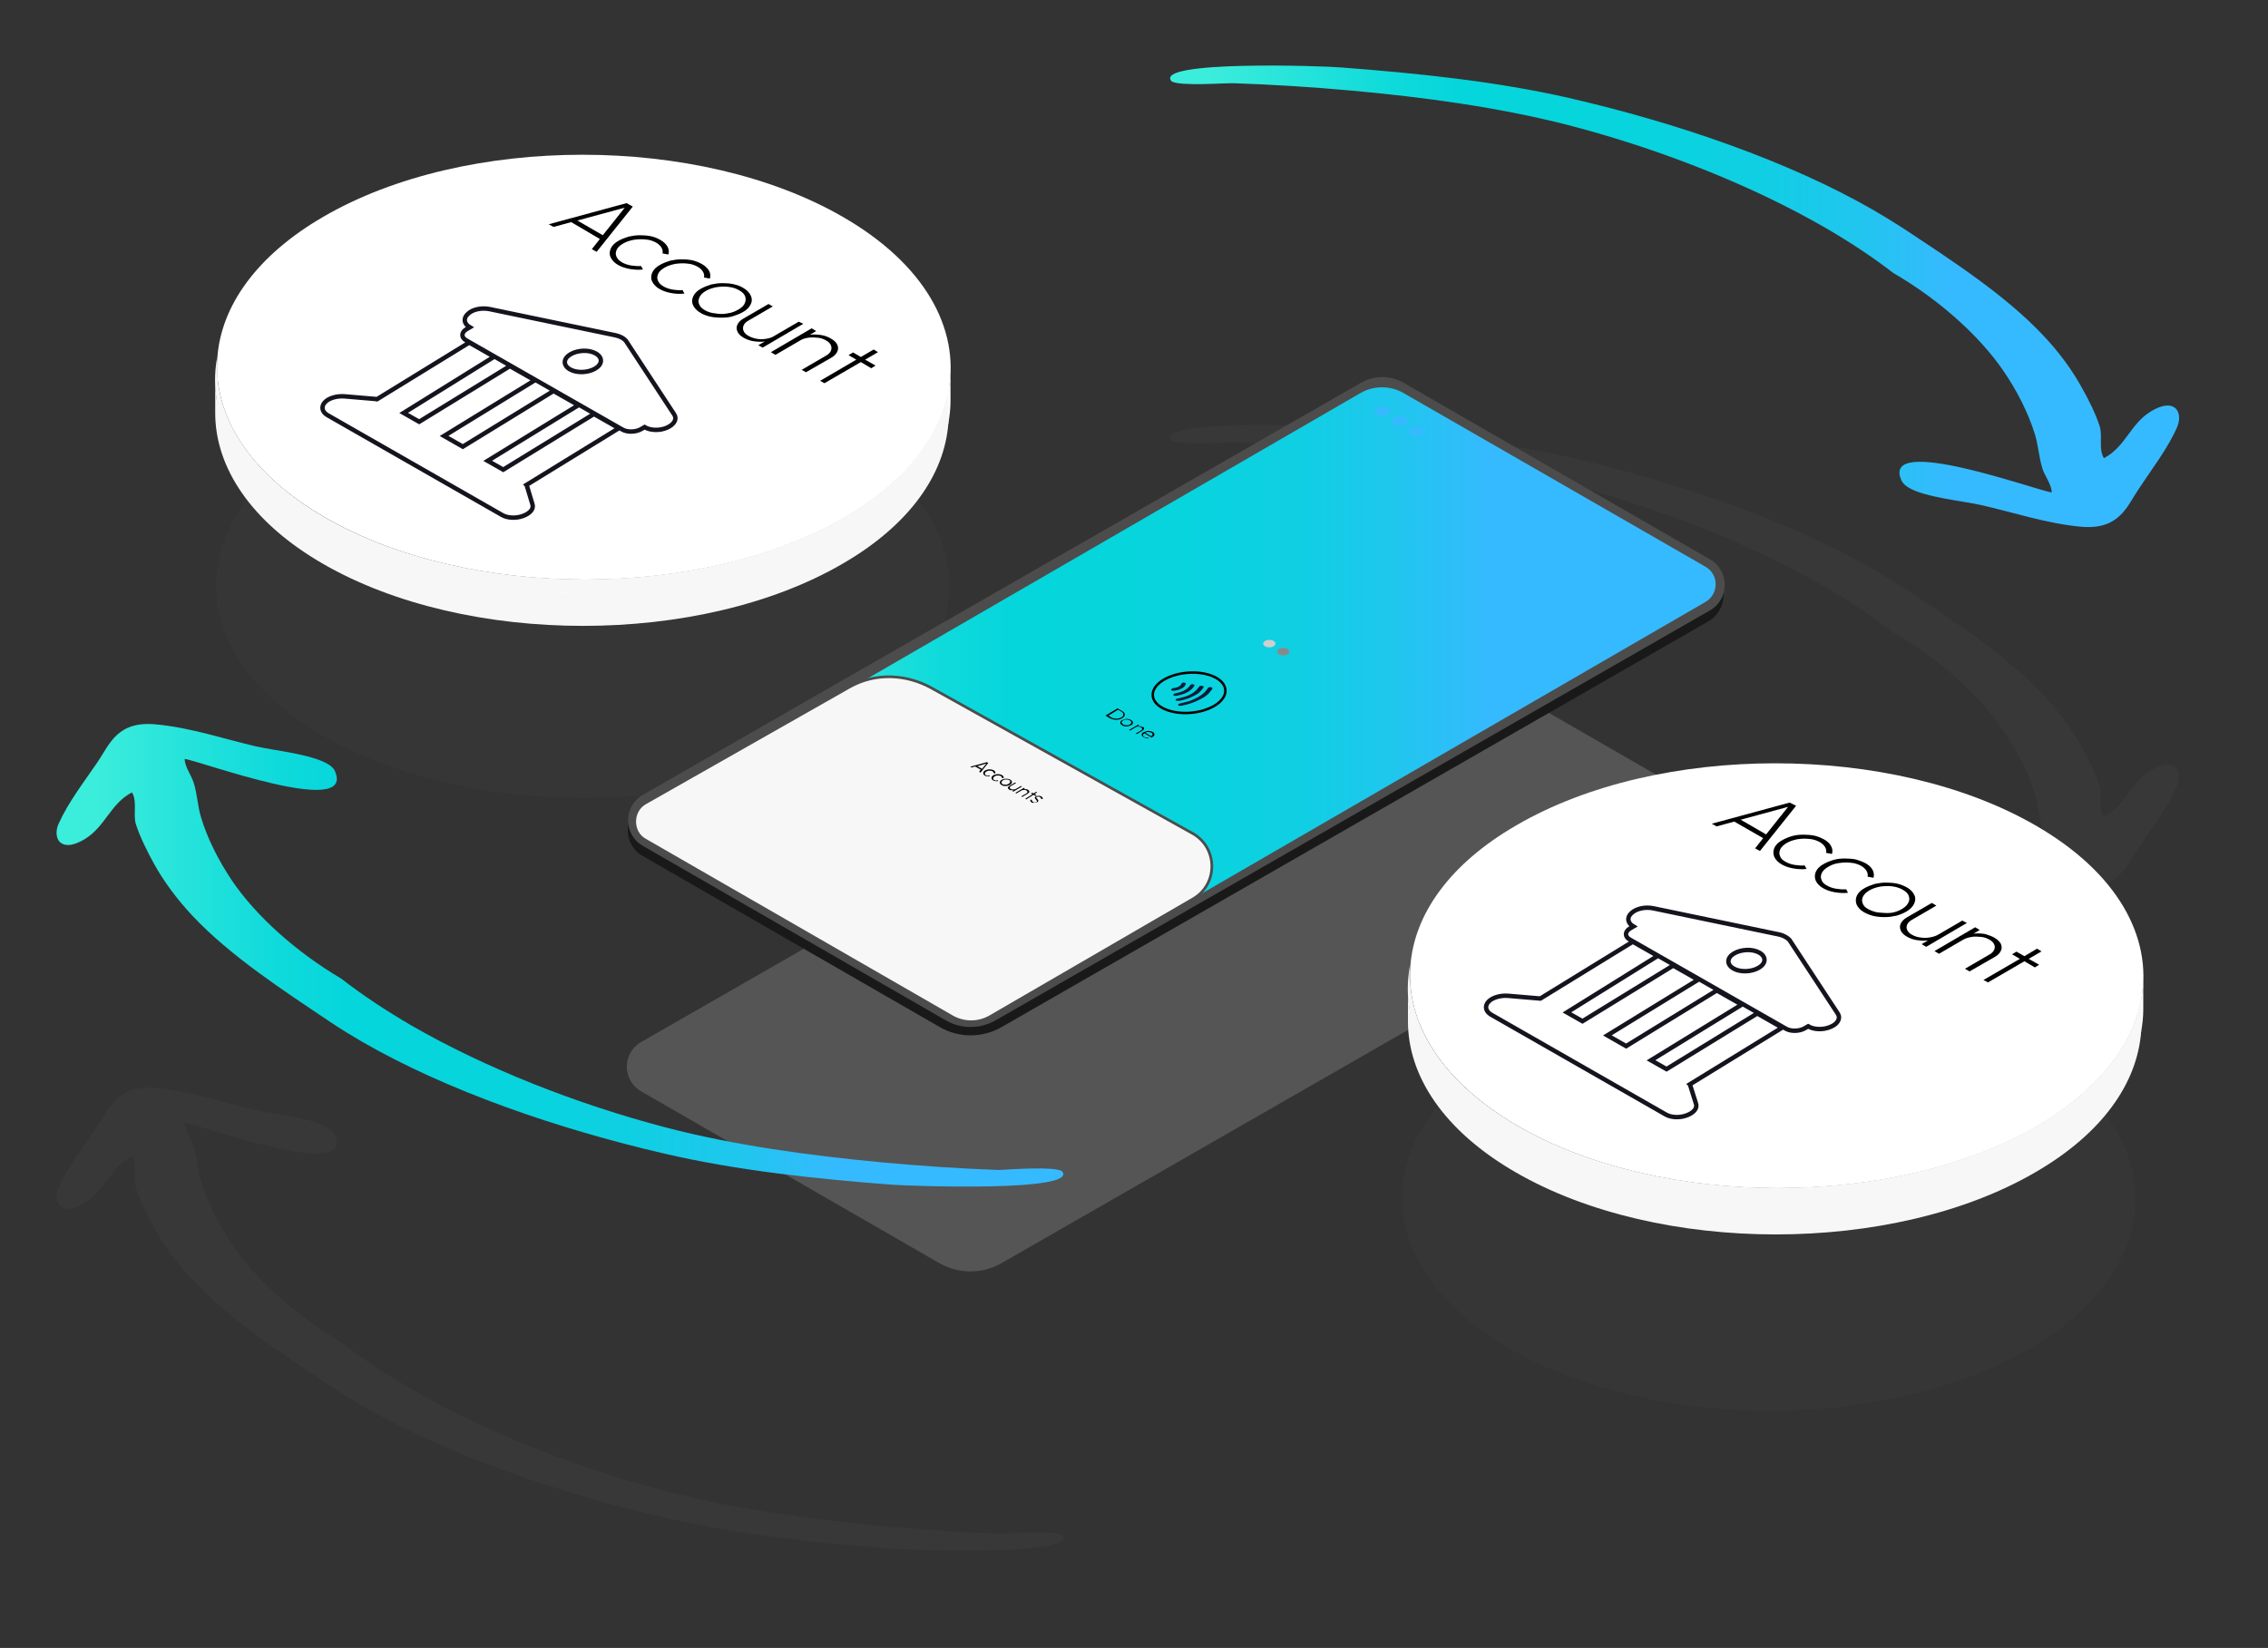
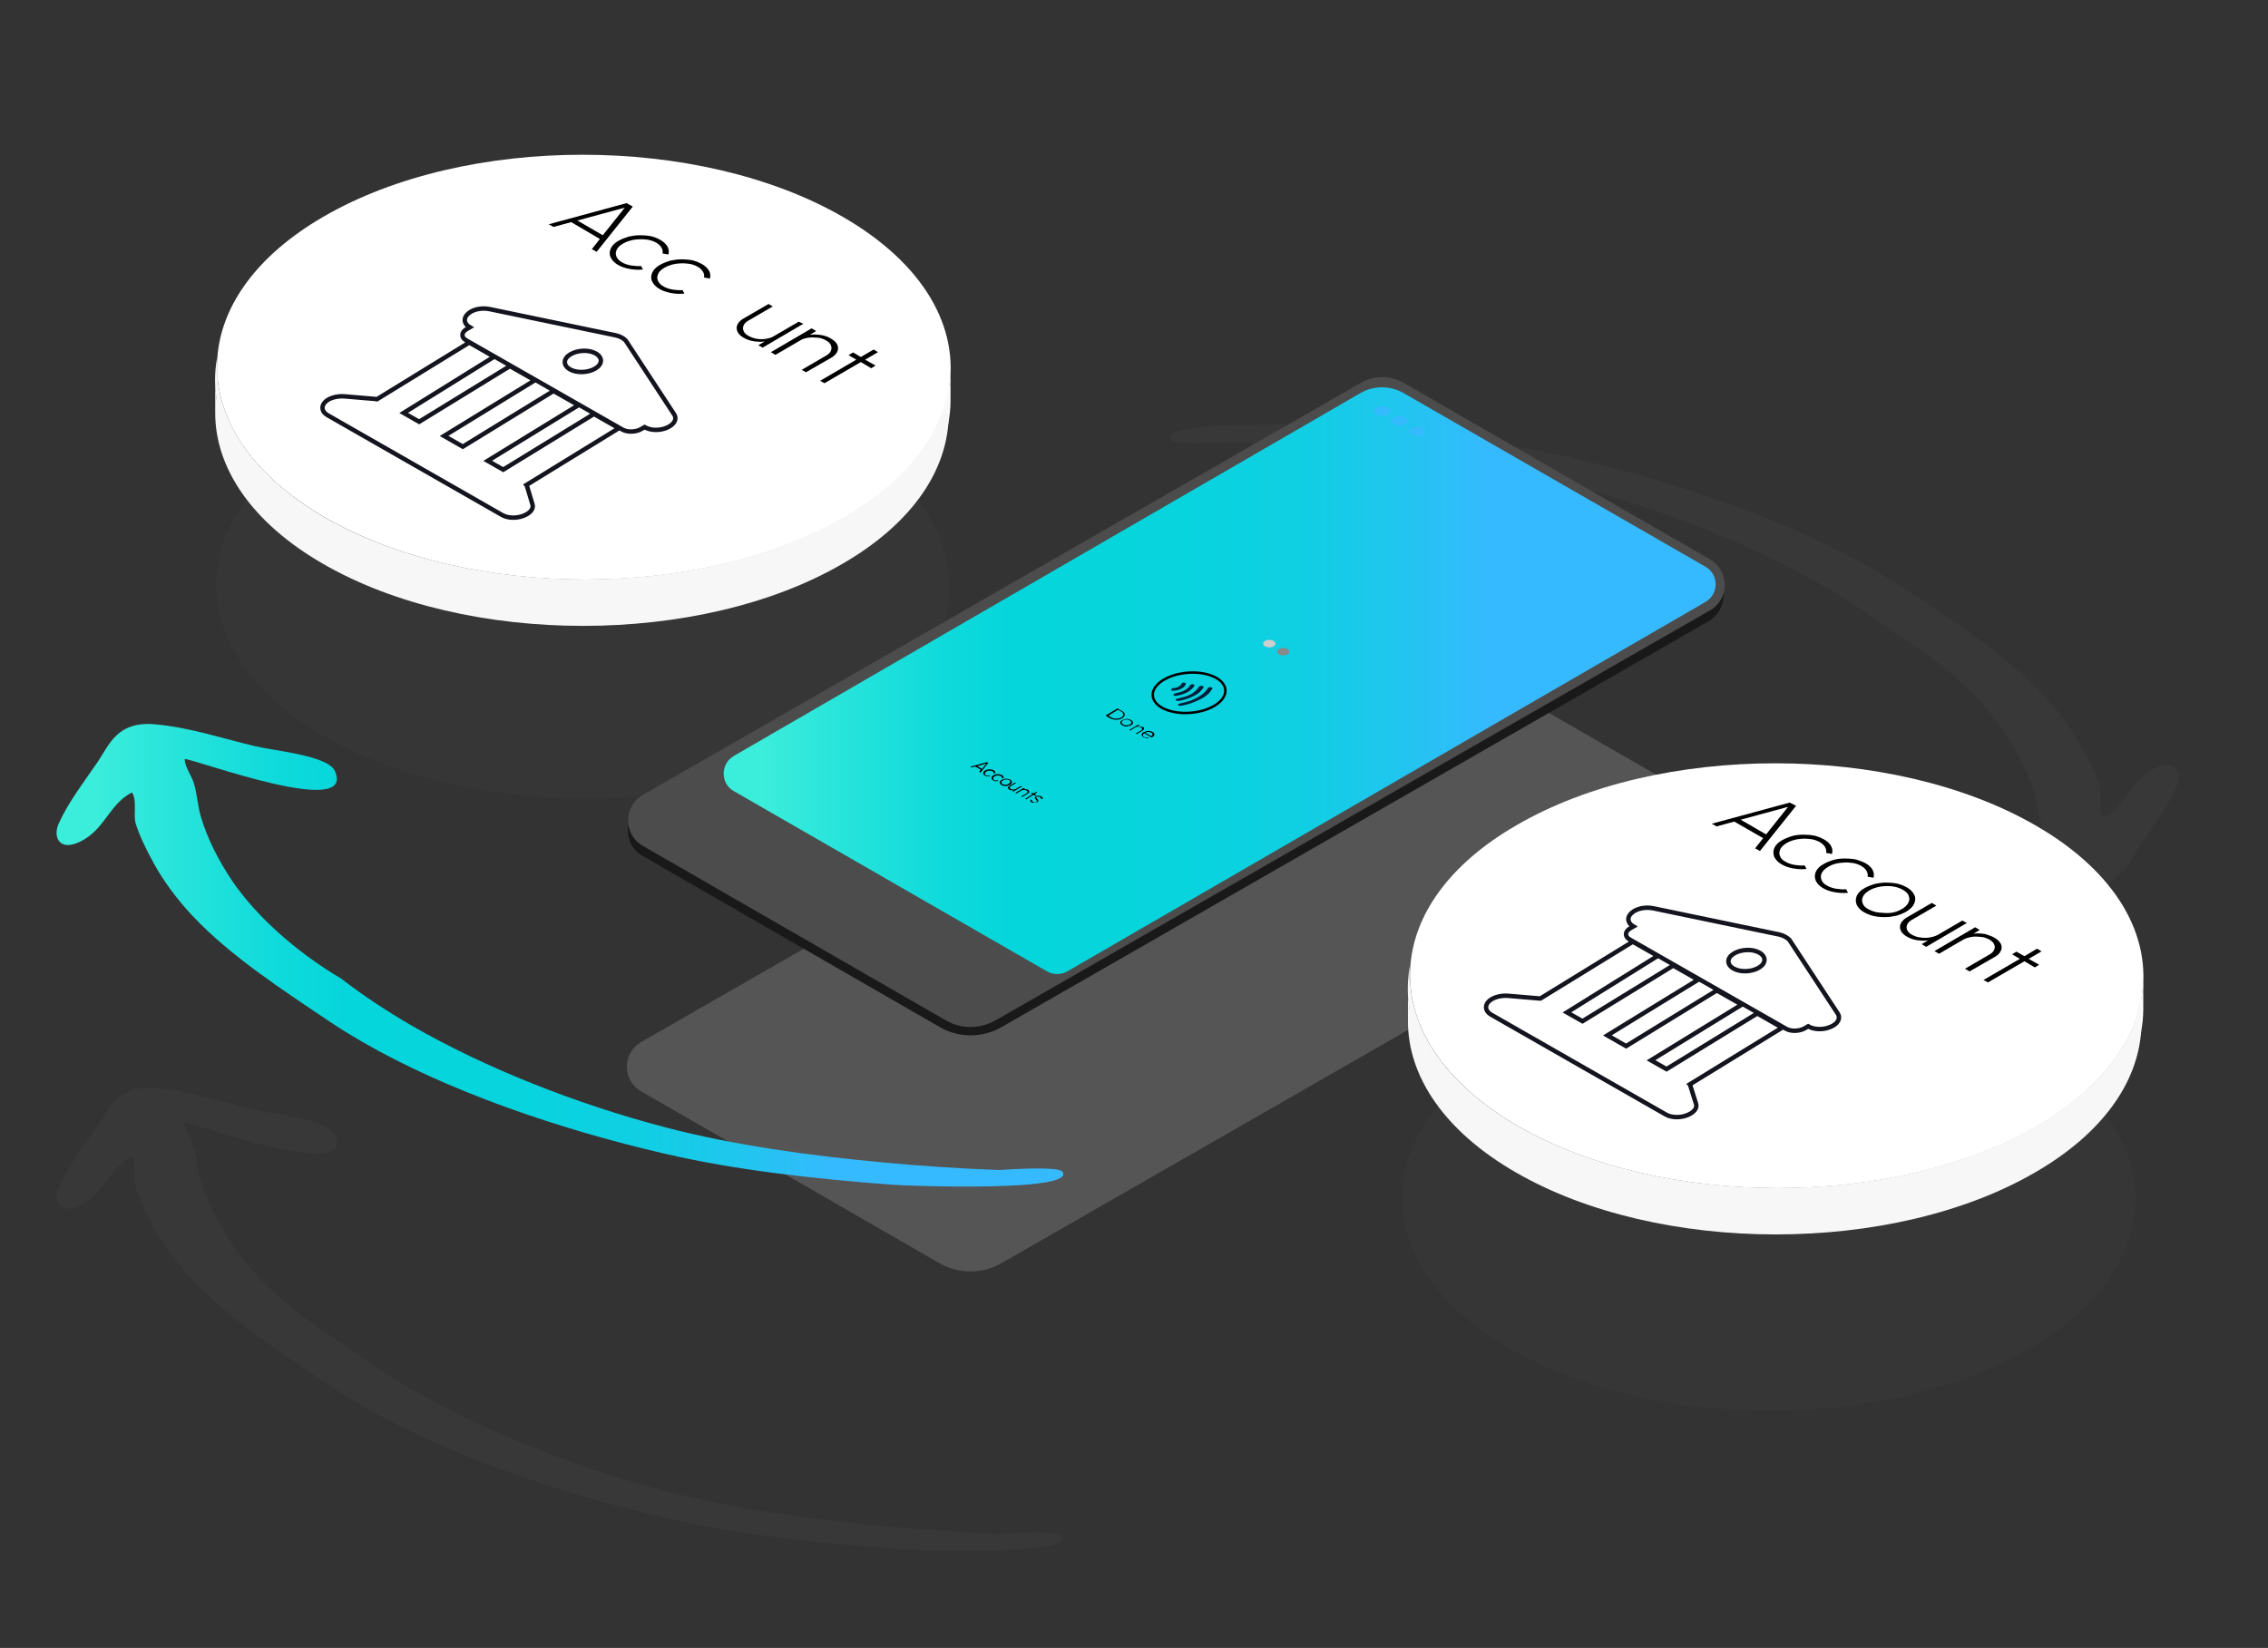
<svg xmlns="http://www.w3.org/2000/svg" version="1.1" id="Layer_1" x="0px" y="0px" viewBox="0 0 847.3 615.8" style="enable-background:new 0 0 847.3 615.8;" xml:space="preserve">
  <rect x="0" y="0" width="847.3" height="615.8" fill="#333333" stroke="none" />
  <style type="text/css"> .st0{opacity:0.22;} .st1{fill:#494949;} .st2{fill:#3F3F3F;} .st3{fill:#FFFFFF;} .st4{fill:#F7F7F7;} .st5{fill:#FFFFFF;stroke:#14141E;stroke-width:1.66;stroke-miterlimit:10;} .st6{opacity:0.22;fill:#CECECE;enable-background:new ;} .st7{fill:#191919;} .st8{fill:#4C4C4C;} .st9{fill:url(#SVGID_1_);} .st10{fill:#36BAFF;} .st11{fill:#CECECE;} .st12{fill:#898989;} .st13{fill:#F7F7F7;stroke:#4C4C4C;stroke-miterlimit:10;} .st14{fill:#001D3A;} .st15{fill:none;stroke:#000000;stroke-width:0.92;stroke-miterlimit:10;} .st16{fill:url(#SVGID_00000156576844455267290140000011485085147366417804_);} .st17{fill:url(#SVGID_00000006708511589643563260000004526724287138045580_);} </style>
  <g>
    <g id="a">
      <g class="st0">
        <path class="st1" d="M699.8,212.7c3.8,2.2,7.5,4.5,11.1,6.8c18.9,12.5,38.1,25,52.1,39.8c5.9,6.2,10.8,12.8,14.5,19.5 c2.7,4.8,5.2,9.7,6.8,14.6c1.2,3.6-0.5,8.7,1.6,12c8.1-4.2,9.8-12.8,17.6-17.5c4-2.4,6.8-2.6,8.5-1.6c2.2,1.3,2.5,4.5,1.3,7.4 c-3.5,8-9.3,15.5-14.4,23.2c-4.4,6.5-7.2,15.5-21.8,14.1c-12.8-1.2-25.2-5.4-37.2-8.1c-6.6-1.5-20.6-2.8-26.8-6.4 c-1.4-0.8-2.3-1.7-2.8-2.7c-8.2-18,51,3.9,56.1,4.4c0-2.9-2.6-6.1-3.5-9c-1.3-4.2-1.5-8.5-2.8-12.8c-2.5-8-6.6-16.1-11.8-23.7 c-9-13.1-23.9-26.5-41.1-36.5c-7.5-5.8-16.1-11.5-25.4-16.9c-27.7-16-62.2-29.6-96.2-38.4c-25.8-6.6-53.6-10.4-81.4-12.9 c-14.4-1.3-28.7-2.2-43.2-2.7c-4-0.1-20.2,1.2-23.4-0.7c-7.1-7.9,56.5-5.7,63.3-5.2c28.9,2.2,58,5.2,85.1,11.4 C626.6,180.1,668.3,194.5,699.8,212.7L699.8,212.7z" />
      </g>
      <g class="st0">
        <path class="st2" d="M314.4,162.7c53.5,30.9,53.8,81.5,0.6,112.4c-53.2,30.9-140.5,30.9-194,0c-53.5-30.9-53.8-81.5-0.6-112.4 C173.6,131.8,260.9,131.8,314.4,162.7z" />
      </g>
      <g>
        <path class="st3" d="M355.1,137.6l0,12.2c0,2.8-0.3,5.5-0.8,8.3c-3.2,17.4-16.1,34.2-38.9,47.5c-53.2,30.9-140.5,30.9-194,0 C94.4,190.1,81,169.5,81,149l0-12.2c-0.1,20.5,13.4,41,40.3,56.6c53.5,30.9,140.8,30.9,194,0c22.8-13.2,35.8-30.1,38.9-47.5 C354.9,143.1,355.1,140.3,355.1,137.6L355.1,137.6z" />
        <path class="st4" d="M81.1,145.8c-0.1,1.1-0.1,2.1-0.1,3.2l0-12.2c0-1.1,0-2.1,0.1-3.2C81.1,137.3,81.3,142.2,81.1,145.8z" />
        <path class="st3" d="M314.8,81c30.6,17.6,43.8,41.7,39.6,64.9c-3.2,17.4-16.1,34.3-38.9,47.5c-53.2,30.9-140.5,30.9-194,0 C93,177,79.6,155.1,81.2,133.6c1.4-19.2,14.6-38.1,39.6-52.6C173.9,50.1,261.2,50.1,314.8,81L314.8,81z" />
        <path class="st4" d="M120.7,210.7c-26.9-15.5-40.4-36.1-40.3-56.6l0-12.2c-0.1,20.5,13.4,41,40.3,56.6 c53.5,30.9,140.9,30.9,194,0c25-14.5,38.2-33.5,39.6-52.6l0,12.2l0,0c-1.4,19.2-14.5,38.1-39.6,52.6 C261.5,241.6,174.2,241.6,120.7,210.7L120.7,210.7z" />
        <path class="st4" d="M354.3,145.9c-1.4,19.2-14.5,38.1-39.6,52.6c-53.2,30.9-140.5,30.9-194,0c-30.6-17.6-43.8-41.7-39.6-64.9 c-1.5,21.6,11.9,43.4,40.2,59.8c53.5,30.9,140.8,30.9,194,0C338.2,180.1,351.2,163.3,354.3,145.9L354.3,145.9z" />
      </g>
      <path class="st5" d="M230,125.3l-47.1-9.8c-3-0.6-6.4,0.1-8.1,1.8c-1.8,1.6-1.5,3.7,0.7,5l-1.2,0.7c-2,1.2-2.1,3.1-0.1,4.2 l58.3,33.3c1.9,1.1,5.1,1,7.1-0.2l1.2-0.7c2.2,1.3,5.7,1.4,8.4,0.2s3.8-3.2,2.7-4.9l-18.1-27.6C233,126.4,231.7,125.7,230,125.3 L230,125.3L230,125.3z M184.6,133.3l-9.3-5.3l-34.5,21.2c-0.1,0-0.3,0-0.4-0.1l-11.8-1c-2.9-0.2-5.9,0.7-7.3,2.3 c-1.4,1.6-1,3.5,1,4.7l65.2,37.3c2,1.2,5.2,1.4,7.9,0.4s4.1-2.7,3.5-4.4l-2.1-7c0-0.1-0.1-0.2-0.1-0.2l34.5-21.2l-9.3-5.3 L188,175.5l-5.8-3.3l33.9-20.8l-9.3-5.3l-33.9,20.8l-7-4l33.9-20.8l-9.3-5.3l-33.9,20.8l-5.8-3.3L184.6,133.3L184.6,133.3z M212.9,138c-2.6-1.5-2.5-4,0.2-5.6s6.9-1.8,9.5-0.3c2.6,1.5,2.5,4-0.2,5.6S215.5,139.5,212.9,138z" />
      <path d="M236.4,77.2l-13.5,16.9l-1.8-1l3-3.8L213.4,83l-6.6,1.8l-1.8-1l29.1-7.9L236.4,77.2L236.4,77.2z M215.7,82.4l9.5,5.5 l8.2-10.3L215.7,82.4" />
      <polygon points="328,131.6 323.2,134.4 327.1,136.6 325.5,137.6 321.6,135.3 308,143.2 306.4,142.3 319.9,134.4 317,132.7 318.7,131.7 321.6,133.4 326.4,130.6 " />
      <path d="M310.4,126.5c1.2,0.7,2,1.4,2.4,2.3s0.4,1.8,0,2.6c-0.4,0.9-1.2,1.7-2.3,2.3l-9.4,5.4l-1.6-0.9l9.1-5.3 c0.9-0.5,1.5-1.1,1.8-1.8c0.3-0.7,0.3-1.4,0-2.1c-0.3-0.7-0.9-1.3-1.8-1.8s-1.9-0.9-3.1-1s-2.4-0.2-3.6,0 c-1.2,0.2-2.2,0.5-3.1,1.1l-9.1,5.3l-1.7-1l15.2-8.9l1.7,1l-2.3,1.4c1.4-0.2,2.8-0.1,4.2,0.1C308.1,125.4,309.4,125.9,310.4,126.5 L310.4,126.5z" />
      <path d="M300.1,121l-15.2,8.9l-1.6-0.9l2.4-1.4c-1.4,0.2-2.8,0.1-4.2-0.1c-1.4-0.2-2.6-0.7-3.7-1.3c-1.2-0.7-1.9-1.4-2.3-2.3 c-0.4-0.9-0.4-1.8,0-2.6c0.4-0.9,1.2-1.7,2.3-2.3l9.3-5.4l1.6,0.9l-9.1,5.3c-0.9,0.5-1.5,1.1-1.8,1.8c-0.3,0.7-0.3,1.4,0,2.1 s0.9,1.3,1.8,1.8s2,0.9,3.1,1.1c1.2,0.2,2.4,0.2,3.5,0c1.2-0.2,2.2-0.5,3.1-1.1l9.1-5.3L300.1,121L300.1,121z" />
-       <path d="M280.4,113.8c-0.5,1.1-1.5,2.1-3,2.9c-1.1,0.6-2.4,1.1-3.7,1.5s-2.8,0.5-4.2,0.5c-1.4,0-2.8-0.1-4.2-0.4 c-1.3-0.3-2.5-0.7-3.6-1.4c-1.4-0.8-2.3-1.8-2.8-2.9c-0.5-1.1-0.4-2.2,0.1-3.3c0.5-1.1,1.5-2.1,3-2.9c1.1-0.6,2.4-1.1,3.7-1.5 c1.4-0.3,2.8-0.5,4.2-0.5c1.4,0,2.8,0.1,4.2,0.4c1.3,0.3,2.5,0.7,3.6,1.4c1.4,0.8,2.3,1.8,2.8,2.9 C281,111.6,281,112.7,280.4,113.8L280.4,113.8z M271.8,117.1c1.5-0.2,2.8-0.7,4-1.4s2-1.4,2.4-2.3c0.4-0.9,0.5-1.7,0.2-2.6 s-1-1.6-2.2-2.3s-2.4-1.1-4-1.3c-1.5-0.2-3-0.1-4.5,0.1c-1.5,0.3-2.8,0.7-4,1.4s-2,1.5-2.4,2.4c-0.4,0.9-0.5,1.7-0.1,2.6 c0.3,0.9,1.1,1.6,2.1,2.2s2.5,1.1,3.9,1.2C268.8,117.4,270.3,117.4,271.8,117.1" />
      <path d="M262.3,98.7c1.2,0.7,2.1,1.6,2.6,2.5c0.5,0.9,0.6,1.9,0.3,2.9l-2.2-0.4c0.2-0.8,0-1.5-0.4-2.2c-0.4-0.7-1.1-1.3-1.9-1.8 c-1.1-0.6-2.4-1.1-3.9-1.2c-1.5-0.2-3-0.1-4.5,0.1c-1.5,0.3-2.8,0.7-4,1.4s-2,1.4-2.4,2.3c-0.4,0.9-0.5,1.7-0.1,2.6 s1.1,1.6,2.2,2.2c0.9,0.5,2,0.9,3.3,1.1c1.2,0.2,2.5,0.3,3.7,0.2l0.7,1.3c-1.7,0.2-3.3,0.1-5-0.2c-1.6-0.3-3.1-0.8-4.3-1.5 c-1.4-0.8-2.3-1.8-2.8-2.9c-0.5-1.1-0.4-2.2,0.1-3.3c0.5-1.1,1.5-2.1,3-2.9c1.1-0.6,2.4-1.1,3.7-1.5c1.4-0.3,2.8-0.5,4.2-0.5 c1.4,0,2.8,0.1,4.2,0.4C260,97.6,261.2,98.1,262.3,98.7L262.3,98.7z" />
      <path d="M246.8,89.7c1.2,0.7,2.1,1.6,2.6,2.5c0.5,1,0.6,1.9,0.3,2.9l-2.2-0.4c0.2-0.8,0-1.5-0.4-2.2c-0.4-0.7-1.1-1.3-1.9-1.8 c-1.1-0.6-2.4-1.1-3.9-1.2c-1.5-0.2-3-0.1-4.5,0.1c-1.5,0.3-2.8,0.7-4,1.4s-2,1.4-2.4,2.3c-0.4,0.9-0.5,1.7-0.1,2.6 s1.1,1.6,2.2,2.2c0.9,0.5,2,0.9,3.3,1.1s2.5,0.3,3.7,0.2l0.7,1.3c-1.6,0.2-3.3,0.1-5-0.2c-1.6-0.3-3.1-0.8-4.3-1.5 c-1.4-0.8-2.3-1.8-2.8-2.9c-0.5-1.1-0.4-2.2,0.1-3.3c0.5-1.1,1.5-2.1,3-2.9c1.1-0.6,2.4-1.1,3.7-1.5c1.4-0.3,2.8-0.5,4.2-0.5 c1.4,0,2.8,0.1,4.2,0.4S245.7,89.1,246.8,89.7L246.8,89.7z" />
      <path class="st6" d="M351.1,472.1l-111.6-64.3c-7.1-4.1-7.1-14.3,0-18.4l265.4-152.3c7.1-4.1,15.8-4.1,22.9,0l110.4,63.6 c7.6,4.4,7.6,15.4,0,19.8L374,472.1C366.9,476.1,358.2,476.1,351.1,472.1L351.1,472.1z" />
      <path class="st7" d="M351.1,383.8l-111.1-64c-7.3-4.2-7.3-14.8,0-19l264.9-152c7.1-4.1,15.8-4.1,22.9,0l110.4,63.6 c7.6,4.4,7.6,15.4,0,19.8L374,383.9C366.9,387.9,358.2,387.9,351.1,383.8L351.1,383.8z" />
      <path class="st8" d="M353.2,381.2l-113-65.1c-7.4-4.2-7.4-14.9,0-19.1l268.3-154c4.9-2.8,10.9-2.8,15.8,0L638.8,209 c7.4,4.2,7.4,14.9,0,19.1L371.9,381.3C366.1,384.6,359,384.6,353.2,381.2L353.2,381.2z" />
      <linearGradient id="SVGID_1_" gradientUnits="userSpaceOnUse" x1="270.295" y1="274.848" x2="640.853" y2="274.848" gradientTransform="matrix(1 0 0 -1 0 529.214)">
        <stop offset="4.000000e-02" style="stop-color:#3BEDDB" />
        <stop offset="0.1" style="stop-color:#2CE6DB" />
        <stop offset="0.22" style="stop-color:#0FDADB" />
        <stop offset="0.29" style="stop-color:#05D6DB" />
        <stop offset="0.46" style="stop-color:#07D4DD" />
        <stop offset="0.58" style="stop-color:#10CFE3" />
        <stop offset="0.68" style="stop-color:#20C6EE" />
        <stop offset="0.77" style="stop-color:#35BAFE" />
        <stop offset="0.77" style="stop-color:#36BAFF" />
      </linearGradient>
      <path class="st9" d="M391.2,363l-117.1-67.4c-5-2.9-5-10.1,0-13.1l234.1-135.6c5-2.9,11.2-2.9,16.2,0l112.8,64.9 c5,2.9,5,10.1,0,13.1L398.7,363C396.4,364.3,393.5,364.3,391.2,363L391.2,363z" />
      <ellipse transform="matrix(1 -4.363309e-03 4.363309e-03 1 -0.665 2.255)" class="st10" cx="516.4" cy="153.6" rx="3" ry="1.7" />
      <ellipse transform="matrix(1 -4.363309e-03 4.363309e-03 1 -0.681 2.283)" class="st10" cx="522.9" cy="157.3" rx="3" ry="1.7" />
      <ellipse transform="matrix(1 -4.363309e-03 4.363309e-03 1 -1.045 2.071)" class="st11" cx="474.2" cy="240.5" rx="2.3" ry="1.4" />
      <ellipse transform="matrix(1 -4.363309e-03 4.363309e-03 1 -1.058 2.094)" class="st12" cx="479.4" cy="243.5" rx="2.3" ry="1.4" />
-       <path class="st13" d="M355.7,379.9l-114.8-66.1c-5.1-2.9-5-10.8,0.1-13.7l76.4-43.4c9.6-5.4,21.2-4.9,30.8,0.5l97.3,54.2 c9.5,5.3,9.7,19,0.2,24.5l-76,44.1C365.4,382.4,360.1,382.4,355.7,379.9z" />
      <ellipse transform="matrix(1 -4.363309e-03 4.363309e-03 1 -0.699 2.312)" class="st10" cx="529.5" cy="161.2" rx="3" ry="1.7" />
      <path class="st10" d="M581.3,193.3l-2.2,1.3l-0.6-0.4l2.2-1.3l1.8-4l0.7,0.4l-1.6,3.4l5.7-0.9l0.6,0.4L581.3,193.3L581.3,193.3z" />
      <path class="st10" d="M583.6,196.9c-0.2-0.5-0.2-0.9,0-1.4s0.7-0.9,1.3-1.2s1.3-0.6,2.1-0.8c0.8-0.1,1.5-0.1,2.3,0 c0.8,0.1,1.5,0.4,2.1,0.7s1,0.8,1.2,1.2s0.2,0.9,0,1.4s-0.7,0.9-1.3,1.2s-1.3,0.6-2.1,0.8s-1.6,0.1-2.3,0c-0.8-0.1-1.5-0.4-2-0.7 S583.8,197.4,583.6,196.9z M587.1,198.4c0.6,0.1,1.2,0.1,1.9,0c0.6-0.1,1.2-0.3,1.7-0.6s0.9-0.6,1-1c0.2-0.4,0.2-0.8,0.1-1.1 c-0.2-0.4-0.5-0.7-1-1s-1-0.5-1.7-0.6s-1.2-0.1-1.9,0c-0.6,0.1-1.2,0.3-1.7,0.6s-0.9,0.6-1,1c-0.2,0.4-0.2,0.8,0,1.1 c0.2,0.4,0.5,0.7,1,1S586.5,198.3,587.1,198.4L587.1,198.4z" />
      <path class="st10" d="M590.8,200.8c0-0.5,0.5-1.1,1.5-1.6l3.7-2.2l0.6,0.4l-3.7,2.2c-0.8,0.5-1.2,0.9-1.2,1.3s0.2,0.8,0.8,1.1 c0.6,0.4,1.2,0.5,1.9,0.5c0.7,0,1.4-0.3,2.2-0.7l3.7-2.2l0.6,0.4l-3.7,2.2c-0.9,0.5-1.8,0.8-2.8,0.9s-1.8-0.2-2.5-0.7 S590.8,201.4,590.8,200.8L590.8,200.8z" />
      <path class="st10" d="M600.5,207.4l0.7-2.1c-0.2-0.1-0.3-0.2-0.5-0.3l-1.6-1l-2.1,1.2l-0.6-0.4l6.5-3.9l2.3,1.4 c0.8,0.5,1.2,0.9,1.2,1.4s-0.3,1-1,1.4c-0.5,0.3-1.1,0.5-1.7,0.5c-0.6,0.1-1.2,0-1.8-0.2l-0.8,2.2L600.5,207.4L600.5,207.4z M603.1,205.3c0.6,0,1.2-0.1,1.7-0.4s0.8-0.6,0.7-1s-0.3-0.7-1-1.1l-1.6-1l-3.3,1.9l1.6,1C601.9,205.1,602.5,205.3,603.1,205.3 L603.1,205.3z" />
      <path class="st10" d="M610.4,211.3l-3.4-2l-2.5,0.6l-0.7-0.4l9.3-2.2l0.6,0.4l-3.7,5.5l-0.7-0.4L610.4,211.3L610.4,211.3z M610.7,210.8l2-2.9l-5,1.2L610.7,210.8L610.7,210.8z" />
      <path class="st10" d="M621.1,212.7c0,0.5-0.3,1-1,1.4s-1.5,0.6-2.3,0.6c-0.8,0-1.6-0.3-2.4-0.7l-1.6-1l-2,1.2l-0.6-0.4l6.5-3.9 l2.3,1.4C620.6,211.7,621,212.2,621.1,212.7L621.1,212.7z M617.8,214.1c0.6,0,1.2-0.1,1.7-0.4s0.8-0.6,0.7-1s-0.3-0.7-1-1.1 l-1.6-1l-3.2,1.9l1.6,1C616.6,213.9,617.2,214.1,617.8,214.1L617.8,214.1z" />
      <path class="st10" d="M627.2,216.3c0,0.5-0.3,1-1,1.4s-1.5,0.6-2.3,0.6c-0.8,0-1.6-0.3-2.4-0.7l-1.6-1l-2,1.2l-0.6-0.4l6.5-3.9 l2.3,1.4C626.8,215.3,627.2,215.8,627.2,216.3L627.2,216.3z M623.9,217.7c0.6,0,1.2-0.1,1.7-0.4s0.8-0.6,0.7-1 c0-0.4-0.3-0.7-1-1.1l-1.6-1l-3.2,1.9l1.6,1C622.7,217.5,623.3,217.7,623.9,217.7L623.9,217.7z" />
      <path d="M417.5,264.7l1.7,1c0.5,0.3,0.8,0.5,0.9,0.9s0.2,0.6,0,0.9s-0.4,0.6-0.9,0.9s-0.9,0.4-1.4,0.5s-1.1,0.1-1.6,0 s-1-0.3-1.5-0.5l-1.7-1L417.5,264.7L417.5,264.7z M415.2,268.1c0.4,0.2,0.8,0.4,1.2,0.4s0.9,0.1,1.3,0c0.4-0.1,0.8-0.2,1.2-0.4 s0.6-0.5,0.7-0.7s0.1-0.5,0-0.8s-0.4-0.5-0.7-0.7l-1.2-0.7l-3.6,2.2L415.2,268.1L415.2,268.1z" />
      <path d="M418.6,270.4c-0.1-0.2-0.1-0.5,0-0.7s0.3-0.5,0.7-0.6s0.7-0.3,1.1-0.4s0.8-0.1,1.2,0s0.7,0.2,1,0.4s0.5,0.4,0.6,0.6 s0.1,0.5,0,0.7s-0.3,0.5-0.7,0.6s-0.7,0.3-1.1,0.4s-0.8,0.1-1.2,0s-0.7-0.2-1-0.4S418.7,270.6,418.6,270.4L418.6,270.4z M420.4,271c0.3,0,0.6,0,0.9,0s0.6-0.2,0.8-0.3s0.4-0.3,0.5-0.5c0.1-0.2,0.1-0.4,0-0.5c-0.1-0.2-0.2-0.3-0.5-0.5s-0.5-0.2-0.8-0.3 c-0.3,0-0.6,0-0.9,0c-0.3,0.1-0.6,0.2-0.8,0.3s-0.4,0.3-0.5,0.5c-0.1,0.2-0.1,0.4,0,0.5s0.2,0.3,0.5,0.5S420.1,271,420.4,271 L420.4,271z" />
      <path d="M427.4,272.2c0,0.3-0.2,0.6-0.7,0.9l-2,1.2l-0.4-0.2l1.9-1.1c0.3-0.2,0.5-0.4,0.5-0.6c0-0.2-0.1-0.4-0.4-0.6 c-0.3-0.2-0.7-0.3-1.1-0.3c-0.4,0-0.8,0.1-1.2,0.4l-1.8,1.1l-0.4-0.2l3.4-2l0.4,0.2l-0.6,0.4c0.3,0,0.6-0.1,1,0s0.6,0.2,0.9,0.3 C427.2,271.6,427.4,271.8,427.4,272.2L427.4,272.2z" />
      <path d="M430.2,275.6l-2.7-1.6c-0.3,0.2-0.5,0.5-0.5,0.7c0,0.3,0.2,0.5,0.5,0.7c0.2,0.1,0.4,0.2,0.7,0.2s0.5,0.1,0.8,0l0,0.3 c-0.3,0-0.6,0-0.9-0.1c-0.3-0.1-0.6-0.2-0.8-0.3c-0.3-0.2-0.5-0.4-0.7-0.6c-0.1-0.2-0.1-0.5,0-0.7s0.3-0.5,0.7-0.6 s0.7-0.3,1.1-0.4c0.4-0.1,0.8-0.1,1.2,0c0.4,0,0.7,0.2,1,0.3s0.5,0.4,0.6,0.6s0.1,0.5,0,0.7c-0.1,0.2-0.3,0.5-0.7,0.6L430.2,275.6 L430.2,275.6z M429,273.5c-0.4,0-0.8,0.1-1.2,0.3l2.3,1.3c0.3-0.2,0.5-0.5,0.5-0.7c0-0.2-0.2-0.5-0.5-0.6S429.5,273.5,429,273.5 L429,273.5z" />
      <path d="M368.7,284.8l0.5,0.3l-2.9,3.6l-0.5-0.3l0.6-0.8l-2.1-1.2l-1.3,0.4l-0.5-0.3L368.7,284.8L368.7,284.8z M365.1,286.3l1.8,1 l1.6-2L365.1,286.3z" />
      <path d="M369.6,289.7l0.2,0.4c-0.3,0-0.7,0-1,0s-0.6-0.1-0.9-0.3c-0.3-0.2-0.5-0.4-0.5-0.6c-0.1-0.2-0.1-0.5,0-0.7 c0.1-0.2,0.3-0.4,0.6-0.6c0.2-0.1,0.5-0.2,0.8-0.3s0.6-0.1,0.9-0.1c0.3,0,0.6,0,0.9,0.1s0.5,0.1,0.7,0.3c0.2,0.1,0.4,0.3,0.5,0.5 s0.1,0.4,0,0.6l-0.6-0.1c0-0.1,0-0.3-0.1-0.4c-0.1-0.1-0.2-0.2-0.3-0.3c-0.2-0.1-0.5-0.2-0.7-0.2s-0.6,0-0.8,0s-0.5,0.1-0.8,0.3 s-0.4,0.3-0.5,0.5s-0.1,0.3,0,0.5c0,0.2,0.2,0.3,0.4,0.4c0.2,0.1,0.4,0.2,0.6,0.2S369.4,289.7,369.6,289.7L369.6,289.7z" />
      <path d="M372.7,291.5l0.2,0.4c-0.3,0-0.7,0-1,0s-0.6-0.1-0.9-0.3c-0.3-0.2-0.5-0.4-0.5-0.6c-0.1-0.2-0.1-0.5,0-0.7 c0.1-0.2,0.3-0.4,0.6-0.6c0.2-0.1,0.5-0.2,0.8-0.3s0.6-0.1,0.9-0.1c0.3,0,0.6,0,0.9,0.1s0.5,0.1,0.7,0.3c0.2,0.1,0.4,0.3,0.5,0.5 s0.1,0.4,0,0.6l-0.6-0.1c0-0.1,0-0.3-0.1-0.4c-0.1-0.1-0.2-0.2-0.3-0.3c-0.2-0.1-0.5-0.2-0.7-0.2s-0.6,0-0.8,0s-0.5,0.1-0.8,0.3 s-0.4,0.3-0.5,0.5s-0.1,0.3,0,0.5c0,0.2,0.2,0.3,0.4,0.4c0.2,0.1,0.4,0.2,0.6,0.2S372.5,291.5,372.7,291.5L372.7,291.5z" />
      <path d="M374.1,293.3c-0.3-0.2-0.5-0.4-0.5-0.6c-0.1-0.2-0.1-0.5,0-0.7c0.1-0.2,0.3-0.4,0.6-0.6c0.2-0.1,0.5-0.2,0.8-0.3 s0.6-0.1,0.9-0.1c0.3,0,0.6,0,0.9,0.1s0.5,0.1,0.7,0.3c0.3,0.2,0.5,0.4,0.5,0.6c0.1,0.2,0.1,0.5-0.1,0.7c-0.1,0.2-0.3,0.4-0.6,0.6 c-0.2,0.1-0.5,0.2-0.8,0.3s-0.6,0.1-0.9,0.1c-0.3,0-0.6,0-0.9-0.1C374.5,293.5,374.3,293.4,374.1,293.3L374.1,293.3z M374.5,293 c0.2,0.1,0.5,0.2,0.7,0.2s0.6,0,0.8,0s0.5-0.1,0.8-0.3s0.4-0.3,0.5-0.5s0.1-0.3,0.1-0.5s-0.2-0.3-0.4-0.4s-0.5-0.2-0.7-0.2 s-0.6,0-0.8,0s-0.5,0.1-0.8,0.3s-0.4,0.3-0.5,0.5c-0.1,0.2-0.1,0.3,0,0.5S374.3,292.9,374.5,293L374.5,293z" />
      <path d="M377.2,293.6l2-1.2l0.4,0.2l-1.9,1.1c-0.2,0.1-0.3,0.2-0.4,0.4c-0.1,0.1-0.1,0.3,0,0.4c0,0.1,0.2,0.2,0.3,0.3 s0.4,0.2,0.6,0.2s0.4,0,0.7,0c0.2,0,0.4-0.1,0.6-0.2l1.9-1.1l0.4,0.2l-3.2,1.9l-0.4-0.2l0.4-0.3c-0.3,0-0.5,0-0.8,0 c-0.3,0-0.5-0.1-0.7-0.2c-0.2-0.1-0.4-0.3-0.5-0.5s-0.1-0.4,0-0.5S377,293.8,377.2,293.6L377.2,293.6z" />
      <path d="M383.9,296.6l-2,1.2l-0.4-0.2l1.9-1.1c0.2-0.1,0.3-0.2,0.4-0.4c0.1-0.1,0.1-0.3,0-0.4s-0.2-0.2-0.3-0.3s-0.4-0.2-0.6-0.2 c-0.2,0-0.4,0-0.7,0c-0.2,0-0.4,0.1-0.6,0.2l-1.9,1.1l-0.4-0.2l3.2-1.9l0.4,0.2l-0.4,0.3c0.3,0,0.5,0,0.8,0c0.3,0,0.5,0.1,0.7,0.2 c0.2,0.1,0.4,0.3,0.5,0.5s0.1,0.4,0,0.5C384.3,296.3,384.1,296.4,383.9,296.6L383.9,296.6z" />
      <path d="M386.8,297.4l-0.7-0.4l-2.7,1.7l-0.4-0.2l2.7-1.7l-0.5-0.3l0.4-0.3l0.5,0.3l1-0.6l0.4,0.2l-1,0.6l0.7,0.4L386.8,297.4z" />
      <path d="M385.5,299.9c-0.2-0.1-0.3-0.2-0.4-0.3s-0.2-0.3-0.2-0.4s0-0.2,0.1-0.4l0.5,0.1c0,0.1-0.1,0.1,0,0.2s0.1,0.2,0.1,0.3 s0.2,0.2,0.3,0.2c0.1,0.1,0.3,0.1,0.4,0.2c0.1,0,0.3,0,0.5,0s0.3,0,0.4-0.1c0.1-0.1,0.2-0.1,0.2-0.2c0-0.1,0-0.2-0.1-0.3 s-0.1-0.2-0.2-0.3c-0.1-0.2-0.3-0.3-0.4-0.5s-0.1-0.3-0.1-0.4c0-0.1,0.1-0.2,0.3-0.4c0.2-0.1,0.4-0.2,0.7-0.2c0.2,0,0.5,0,0.7,0 s0.5,0.1,0.7,0.2c0.2,0.1,0.4,0.3,0.5,0.5s0.1,0.4,0,0.5l-0.6-0.1c0-0.1,0.1-0.1,0-0.2c0-0.1-0.1-0.2-0.1-0.2s-0.1-0.1-0.2-0.2 c-0.1-0.1-0.3-0.1-0.4-0.2c-0.1,0-0.3,0-0.5,0c-0.1,0-0.3,0-0.4,0.1s-0.2,0.1-0.2,0.2s0,0.2,0.1,0.2c0.1,0.1,0.2,0.2,0.3,0.3 c0.1,0.1,0.2,0.3,0.3,0.4c0.1,0.1,0.1,0.3,0.1,0.4s-0.1,0.2-0.3,0.4c-0.2,0.1-0.4,0.2-0.7,0.2s-0.5,0-0.8,0 C385.9,300.1,385.7,300,385.5,299.9L385.5,299.9z" />
      <g id="c">
        <path class="st14" d="M448.6,261.2c-2.2,1.2-4.5,2-7.2,2.5c-0.4,0.1-0.7,0.1-1,0c-0.5-0.2-0.3-0.6,0.3-0.8c1.3-0.3,2.6-0.6,3.8-1 c3-1.1,5.2-2.5,6.5-4.4c0.1-0.1,0.2-0.3,0.3-0.4c0.2-0.3,0.6-0.4,1.1-0.3c0.4,0.1,0.7,0.3,0.5,0.6c-0.4,0.6-0.8,1.1-1.3,1.7 C450.8,259.9,449.8,260.6,448.6,261.2L448.6,261.2z" />
        <path class="st14" d="M446.1,260c-1.5,0.8-3.2,1.4-5.1,1.8c-0.3,0.1-0.7,0.1-1,0.1c-0.4,0-0.7-0.1-0.8-0.3 c-0.1-0.2,0.2-0.5,0.6-0.5c1-0.3,2-0.5,3-0.8c2.2-0.7,3.7-1.8,4.7-3.1c0.2-0.2,0.3-0.4,0.5-0.6c0.2-0.3,0.6-0.4,1.1-0.3 c0.5,0.1,0.7,0.3,0.5,0.6c-0.5,0.8-1.2,1.6-2.1,2.3C447.1,259.4,446.6,259.7,446.1,260L446.1,260z" />
        <path class="st14" d="M443.7,258.6c-1.2,0.7-2.6,1.1-4.2,1.4c-0.8,0.1-1.3-0.1-1.1-0.5c0.1-0.2,0.3-0.3,0.7-0.4 c0.9-0.2,1.7-0.4,2.5-0.7c1.3-0.5,2.2-1.2,2.8-2c0.1-0.1,0.2-0.3,0.3-0.4c0.2-0.3,0.6-0.4,1-0.3c0.4,0.1,0.6,0.3,0.5,0.5 c-0.3,0.6-0.8,1.2-1.6,1.8C444.4,258.2,444.1,258.4,443.7,258.6L443.7,258.6z" />
        <path class="st14" d="M441.2,257.4c-0.6,0.3-1.5,0.6-2.7,0.7c-0.7,0.1-1.2-0.2-0.9-0.6c0.1-0.1,0.3-0.2,0.5-0.3 c0.2-0.1,0.4-0.1,0.6-0.1c1.3-0.2,2.2-0.7,2.6-1.4c0.1-0.1,0.1-0.2,0.2-0.4c0.2-0.2,0.6-0.3,0.9-0.2c0.3,0,0.6,0.1,0.6,0.3 c0,0.1,0,0.3-0.1,0.4C442.7,256.4,442.2,256.9,441.2,257.4L441.2,257.4z" />
      </g>
      <ellipse transform="matrix(0.997 -8.089478e-02 8.089478e-02 0.997 -19.48 36.777)" class="st15" cx="444.1" cy="258.8" rx="13.6" ry="7.5" />
      <g class="st0">
        <path class="st2" d="M757.5,391.6c53.5,30.9,53.8,81.5,0.6,112.4s-140.5,30.9-194,0s-53.8-81.5-0.6-112.4 C616.7,360.7,704,360.7,757.5,391.6L757.5,391.6z" />
      </g>
      <g>
        <path class="st3" d="M800.7,365l0,12.2c0,2.8-0.3,5.5-0.8,8.3c-3.2,17.4-16.1,34.2-38.9,47.5c-53.2,30.9-140.5,30.9-194,0 c-26.9-15.5-40.4-36.1-40.3-56.6l0-12.2c-0.1,20.5,13.4,41,40.3,56.6c53.5,30.9,140.8,30.9,194,0c22.8-13.2,35.8-30.1,38.9-47.5 C800.4,370.5,800.7,367.8,800.7,365z" />
        <path class="st4" d="M526.7,373.3c-0.1,1.1-0.1,2.1-0.1,3.2l0-12.2c0-1.1,0-2.1,0.1-3.2C526.7,364.7,526.8,369.6,526.7,373.3z" />
        <path class="st3" d="M760.4,308.4c30.6,17.6,43.8,41.7,39.6,64.9c-3.2,17.4-16.1,34.2-38.9,47.5c-53.2,30.9-140.5,30.9-194,0 c-28.3-16.4-41.8-38.2-40.2-59.8c1.4-19.2,14.5-38.1,39.6-52.6C619.5,277.5,706.8,277.5,760.4,308.4L760.4,308.4z" />
        <path class="st4" d="M566.3,438.1c-26.9-15.5-40.4-36.1-40.3-56.6l0-12.2c0,20.5,13.4,41,40.3,56.6c53.5,30.9,140.8,30.9,194,0 c25-14.5,38.2-33.5,39.6-52.6l0,12.2l0,0c-1.4,19.2-14.5,38.1-39.6,52.6C707.1,469,619.8,469,566.3,438.1z" />
        <path class="st4" d="M799.9,373.3c-1.4,19.2-14.5,38.1-39.6,52.6c-53.2,30.9-140.5,30.9-194,0c-30.6-17.6-43.8-41.7-39.6-64.9 c-1.5,21.5,11.9,43.4,40.2,59.8c53.5,30.9,140.8,30.9,194,0C783.8,407.5,796.8,390.7,799.9,373.3L799.9,373.3z" />
      </g>
      <path class="st5" d="M664.7,349.2l-47.1-9.8c-3-0.6-6.3,0.1-8.1,1.8c-1.8,1.6-1.5,3.7,0.7,5l-1.2,0.7c-2,1.2-2.1,3.1-0.1,4.2 l58.3,33.3c1.9,1.1,5.1,1,7.1-0.2l1.2-0.7c2.2,1.3,5.7,1.4,8.4,0.2c2.7-1.1,3.8-3.2,2.7-4.9l-18.1-27.6 C667.7,350.4,666.4,349.6,664.7,349.2L664.7,349.2L664.7,349.2z M619.3,357.2l-9.3-5.3l-34.5,21.2c-0.1,0-0.3,0-0.4,0l-11.8-1 c-2.9-0.2-5.9,0.7-7.3,2.3c-1.4,1.6-1,3.5,1,4.7l65.2,37.3c2,1.2,5.2,1.4,7.9,0.4s4.1-2.7,3.5-4.4l-2.2-7c0-0.1-0.1-0.2-0.1-0.2 l34.5-21.2l-9.3-5.3l-33.9,20.8l-5.8-3.3l33.9-20.8l-9.3-5.3l-33.9,20.8l-7-4l33.9-20.8l-9.3-5.3l-33.9,20.8l-5.8-3.3L619.3,357.2 L619.3,357.2z M647.6,361.9c-2.6-1.5-2.5-4,0.2-5.6s6.9-1.8,9.5-0.3c2.6,1.5,2.5,4-0.2,5.6S650.2,363.4,647.6,361.9z" />
      <path d="M671,301.1L657.5,318l-1.8-1l3-3.8l-10.8-6.2l-6.6,1.8l-1.8-1l29.1-7.9L671,301.1L671,301.1z M650.3,306.3l9.5,5.5 l8.2-10.3L650.3,306.3" />
      <polygon points="762.7,355.5 757.9,358.3 761.8,360.5 760.2,361.5 756.3,359.2 742.7,367.1 741,366.2 754.6,358.3 751.7,356.6 753.3,355.6 756.3,357.3 761,354.5 " />
      <path d="M745.1,350.4c1.2,0.7,2,1.5,2.4,2.3c0.4,0.9,0.4,1.8,0,2.6c-0.4,0.9-1.2,1.7-2.3,2.3l-9.4,5.4l-1.7-1l9.1-5.3 c0.9-0.5,1.5-1.1,1.8-1.8c0.3-0.7,0.3-1.4,0-2c-0.3-0.7-0.9-1.3-1.8-1.8s-1.9-0.9-3.1-1s-2.4-0.2-3.5,0c-1.2,0.2-2.2,0.5-3.1,1 l-9.1,5.3l-1.7-1l15.2-8.9l1.7,1l-2.3,1.4c1.4-0.2,2.8-0.1,4.2,0.1C742.8,349.4,744.1,349.8,745.1,350.4L745.1,350.4z" />
      <path d="M734.8,344.9l-15.2,8.9l-1.7-1l2.4-1.4c-1.4,0.2-2.8,0.1-4.2-0.1c-1.4-0.2-2.7-0.7-3.7-1.3c-1.2-0.7-2-1.5-2.3-2.3 c-0.4-0.9-0.4-1.8,0-2.6s1.2-1.7,2.3-2.3l9.3-5.4l1.7,1l-9.1,5.3c-0.9,0.5-1.5,1.1-1.8,1.8c-0.3,0.7-0.3,1.4,0,2 c0.3,0.7,0.9,1.3,1.8,1.8s2,0.9,3.1,1c1.2,0.2,2.4,0.2,3.5,0c1.2-0.2,2.2-0.5,3.1-1l9.1-5.3L734.8,344.9L734.8,344.9z" />
      <path d="M715.1,337.7c-0.5,1.1-1.5,2.1-3,3c-1.1,0.6-2.3,1.1-3.7,1.5c-1.4,0.3-2.8,0.5-4.2,0.5c-1.4,0-2.8-0.1-4.2-0.4 c-1.3-0.3-2.5-0.8-3.6-1.4c-1.4-0.8-2.3-1.8-2.8-2.9c-0.4-1.1-0.4-2.2,0.1-3.3c0.5-1.1,1.5-2.1,3-2.9c1.1-0.6,2.4-1.1,3.7-1.5 c1.4-0.3,2.8-0.5,4.2-0.5c1.4,0,2.8,0.1,4.2,0.4c1.3,0.3,2.5,0.8,3.6,1.4c1.4,0.8,2.3,1.8,2.8,2.9 C715.7,335.5,715.6,336.6,715.1,337.7L715.1,337.7z M706.5,341.1c1.5-0.2,2.8-0.7,4-1.4s1.9-1.4,2.4-2.3c0.5-0.9,0.5-1.7,0.2-2.6 c-0.3-0.9-1-1.6-2.2-2.3s-2.5-1.1-4-1.3c-1.5-0.2-3-0.1-4.5,0.1c-1.5,0.3-2.8,0.7-4,1.4s-2,1.5-2.4,2.3c-0.4,0.9-0.5,1.7-0.1,2.6 c0.3,0.9,1,1.6,2.2,2.2s2.5,1.1,3.9,1.2S705,341.3,706.5,341.1" />
      <path d="M697,322.6c1.2,0.7,2.1,1.5,2.6,2.5c0.5,1,0.6,1.9,0.3,2.9l-2.2-0.4c0.2-0.8,0-1.5-0.4-2.2s-1.1-1.3-1.9-1.8 c-1.1-0.6-2.4-1.1-3.9-1.2c-1.5-0.2-3-0.1-4.5,0.1c-1.5,0.2-2.8,0.7-4,1.4s-2,1.5-2.4,2.3c-0.4,0.9-0.5,1.7-0.1,2.6 c0.3,0.9,1,1.6,2.2,2.2c0.9,0.5,2,0.9,3.3,1.1s2.5,0.3,3.7,0.2l0.7,1.3c-1.7,0.2-3.3,0.1-5-0.2c-1.7-0.3-3.1-0.8-4.3-1.5 c-1.4-0.8-2.3-1.8-2.8-2.9c-0.4-1.1-0.4-2.2,0.1-3.3c0.5-1.1,1.5-2.1,3-2.9c1.1-0.6,2.3-1.1,3.7-1.5s2.8-0.5,4.2-0.5 c1.4,0,2.8,0.1,4.2,0.4C694.7,321.6,695.9,322,697,322.6L697,322.6z" />
      <path d="M681.5,313.7c1.2,0.7,2.1,1.5,2.6,2.5c0.5,1,0.6,1.9,0.3,2.9l-2.2-0.4c0.2-0.8,0-1.5-0.4-2.2s-1.1-1.3-1.9-1.8 c-1.1-0.6-2.4-1.1-3.9-1.2c-1.5-0.2-3-0.1-4.5,0.1c-1.5,0.3-2.8,0.7-4,1.4s-2,1.5-2.4,2.3c-0.4,0.9-0.5,1.7-0.1,2.6 c0.3,0.9,1,1.6,2.2,2.2c0.9,0.5,2,0.9,3.3,1.1c1.3,0.2,2.5,0.3,3.7,0.2l0.7,1.3c-1.7,0.2-3.3,0.1-5-0.2c-1.7-0.3-3.1-0.8-4.3-1.5 c-1.4-0.8-2.3-1.8-2.8-2.9c-0.4-1.1-0.4-2.2,0.1-3.3c0.5-1.1,1.5-2.1,3-2.9c1.1-0.6,2.3-1.1,3.7-1.5s2.8-0.5,4.2-0.5 c1.4,0,2.8,0.1,4.2,0.4C679.2,312.6,680.4,313.1,681.5,313.7L681.5,313.7z" />
      <linearGradient id="SVGID_00000026857198831329845340000008051163329854782869_" gradientUnits="userSpaceOnUse" x1="436.961" y1="418.516" x2="814.048" y2="418.516" gradientTransform="matrix(1 0 0 -1 0 529.214)">
        <stop offset="4.000000e-02" style="stop-color:#3BEDDB" />
        <stop offset="0.1" style="stop-color:#2CE6DB" />
        <stop offset="0.22" style="stop-color:#0FDADB" />
        <stop offset="0.29" style="stop-color:#05D6DB" />
        <stop offset="0.46" style="stop-color:#07D4DD" />
        <stop offset="0.58" style="stop-color:#10CFE3" />
        <stop offset="0.68" style="stop-color:#20C6EE" />
        <stop offset="0.77" style="stop-color:#35BAFE" />
        <stop offset="0.77" style="stop-color:#36BAFF" />
      </linearGradient>
-       <path style="fill:url(#SVGID_00000026857198831329845340000008051163329854782869_);" d="M699.9,78.5c3.8,2.2,7.5,4.5,11.1,6.8 c18.9,12.5,38.1,25,52.1,39.8c5.9,6.2,10.8,12.8,14.5,19.5c2.7,4.8,5.2,9.7,6.8,14.6c1.2,3.6-0.5,8.7,1.6,12 c8.1-4.2,9.8-12.8,17.6-17.5c4-2.4,6.8-2.6,8.5-1.6c2.2,1.3,2.5,4.5,1.3,7.4c-3.5,8-9.3,15.5-14.4,23.2 c-4.4,6.5-7.2,15.5-21.8,14.1c-12.8-1.2-25.2-5.4-37.2-8.1c-6.6-1.5-20.6-2.8-26.8-6.4c-1.4-0.8-2.3-1.7-2.8-2.7 c-8.2-17.9,51,3.9,56.1,4.4c0-2.9-2.6-6.1-3.5-9c-1.3-4.2-1.5-8.6-2.8-12.8c-2.5-8-6.6-16.1-11.8-23.7 c-9-13.1-23.9-26.5-41.1-36.5c-7.5-5.8-16.1-11.5-25.4-16.9c-27.7-16-62.2-29.6-96.2-38.4c-25.8-6.6-53.6-10.4-81.4-12.9 c-14.4-1.3-28.7-2.2-43.2-2.7c-4-0.1-20.2,1.2-23.4-0.7c-7.1-7.9,56.5-5.8,63.3-5.2c28.9,2.2,58,5.2,85.1,11.4 C626.6,45.9,668.3,60.3,699.9,78.5L699.9,78.5z" />
      <g class="st0">
        <path class="st1" d="M396.7,573.6c7,7.9-56.5,5.6-63.4,5.1c-28.8-2.2-57.9-5.3-85-11.6c-40.2-9.3-81.4-23.6-112.8-41.7 c-4.1-2.4-8.1-4.8-11.8-7.3c-18.8-12.6-37.9-25.1-51.8-39.9c-5.8-6.2-10.7-12.8-14.4-19.5c-2.6-4.8-5.1-9.7-6.7-14.7 c-1.2-3.7,0.6-8.7-1.5-12c-8.1,4.2-9.9,12.8-17.7,17.5c-4,2.4-6.8,2.6-8.5,1.6c-2.2-1.3-2.5-4.5-1.2-7.4 c3.6-8,9.4-15.5,14.6-23.1c4.4-6.5,7.3-15.5,21.9-14c12.8,1.2,25.2,5.4,37.2,8.2c6.6,1.5,20.5,2.9,26.7,6.5 c1.4,0.8,2.4,1.7,2.8,2.7c8,18-51-4-56.1-4.5c0,2.9,2.5,6.1,3.4,9c1.3,4.2,1.4,8.5,2.7,12.8c2.4,8,6.5,16.1,11.6,23.7 c8.9,13.2,23.7,26.5,40.8,36.6c7.7,6,16.6,11.9,26.2,17.5c27.4,15.8,61.4,29.3,95,38.1c25.7,6.7,53.5,10.5,81.3,13.1 c14.4,1.3,28.7,2.3,43.2,2.8C377.3,573,393.5,571.7,396.7,573.6L396.7,573.6z" />
      </g>
      <linearGradient id="SVGID_00000118356271004623354110000004955849921225961600_" gradientUnits="userSpaceOnUse" x1="21.145" y1="172.368" x2="397.259" y2="172.368" gradientTransform="matrix(1 0 0 -1 0 529.214)">
        <stop offset="4.000000e-02" style="stop-color:#3BEDDB" />
        <stop offset="0.1" style="stop-color:#2CE6DB" />
        <stop offset="0.22" style="stop-color:#0FDADB" />
        <stop offset="0.29" style="stop-color:#05D6DB" />
        <stop offset="0.46" style="stop-color:#07D4DD" />
        <stop offset="0.58" style="stop-color:#10CFE3" />
        <stop offset="0.68" style="stop-color:#20C6EE" />
        <stop offset="0.77" style="stop-color:#35BAFE" />
        <stop offset="0.77" style="stop-color:#36BAFF" />
      </linearGradient>
      <path style="fill:url(#SVGID_00000118356271004623354110000004955849921225961600_);" d="M396.7,437.6c7,7.9-56.5,5.6-63.4,5.1 c-28.8-2.2-57.9-5.3-85-11.6c-40.2-9.3-81.4-23.6-112.8-41.7c-4.1-2.4-8.1-4.8-11.8-7.3c-18.8-12.6-37.9-25.1-51.8-39.9 c-5.8-6.2-10.7-12.8-14.4-19.5c-2.6-4.8-5.1-9.7-6.7-14.6c-1.2-3.6,0.6-8.7-1.5-12c-8.1,4.2-9.9,12.8-17.7,17.5 c-4,2.4-6.8,2.6-8.5,1.6c-2.2-1.3-2.5-4.5-1.2-7.4c3.6-8,9.4-15.5,14.6-23.1c4.4-6.5,7.3-15.5,21.9-14c12.8,1.2,25.2,5.4,37.2,8.2 c6.6,1.5,20.5,2.9,26.7,6.5c1.4,0.8,2.4,1.7,2.8,2.7c8,18-51-4-56.1-4.5c0,2.9,2.5,6.1,3.4,9c1.3,4.2,1.4,8.5,2.7,12.8 c2.4,8,6.5,16.1,11.6,23.7c8.9,13.1,23.7,26.5,40.8,36.6c7.7,6,16.6,11.9,26.2,17.5c27.4,15.8,61.4,29.3,95,38.1 c25.7,6.7,53.5,10.5,81.3,13.1c14.4,1.3,28.7,2.3,43.2,2.8C377.3,437,393.5,435.8,396.7,437.6L396.7,437.6z" />
    </g>
  </g>
</svg>